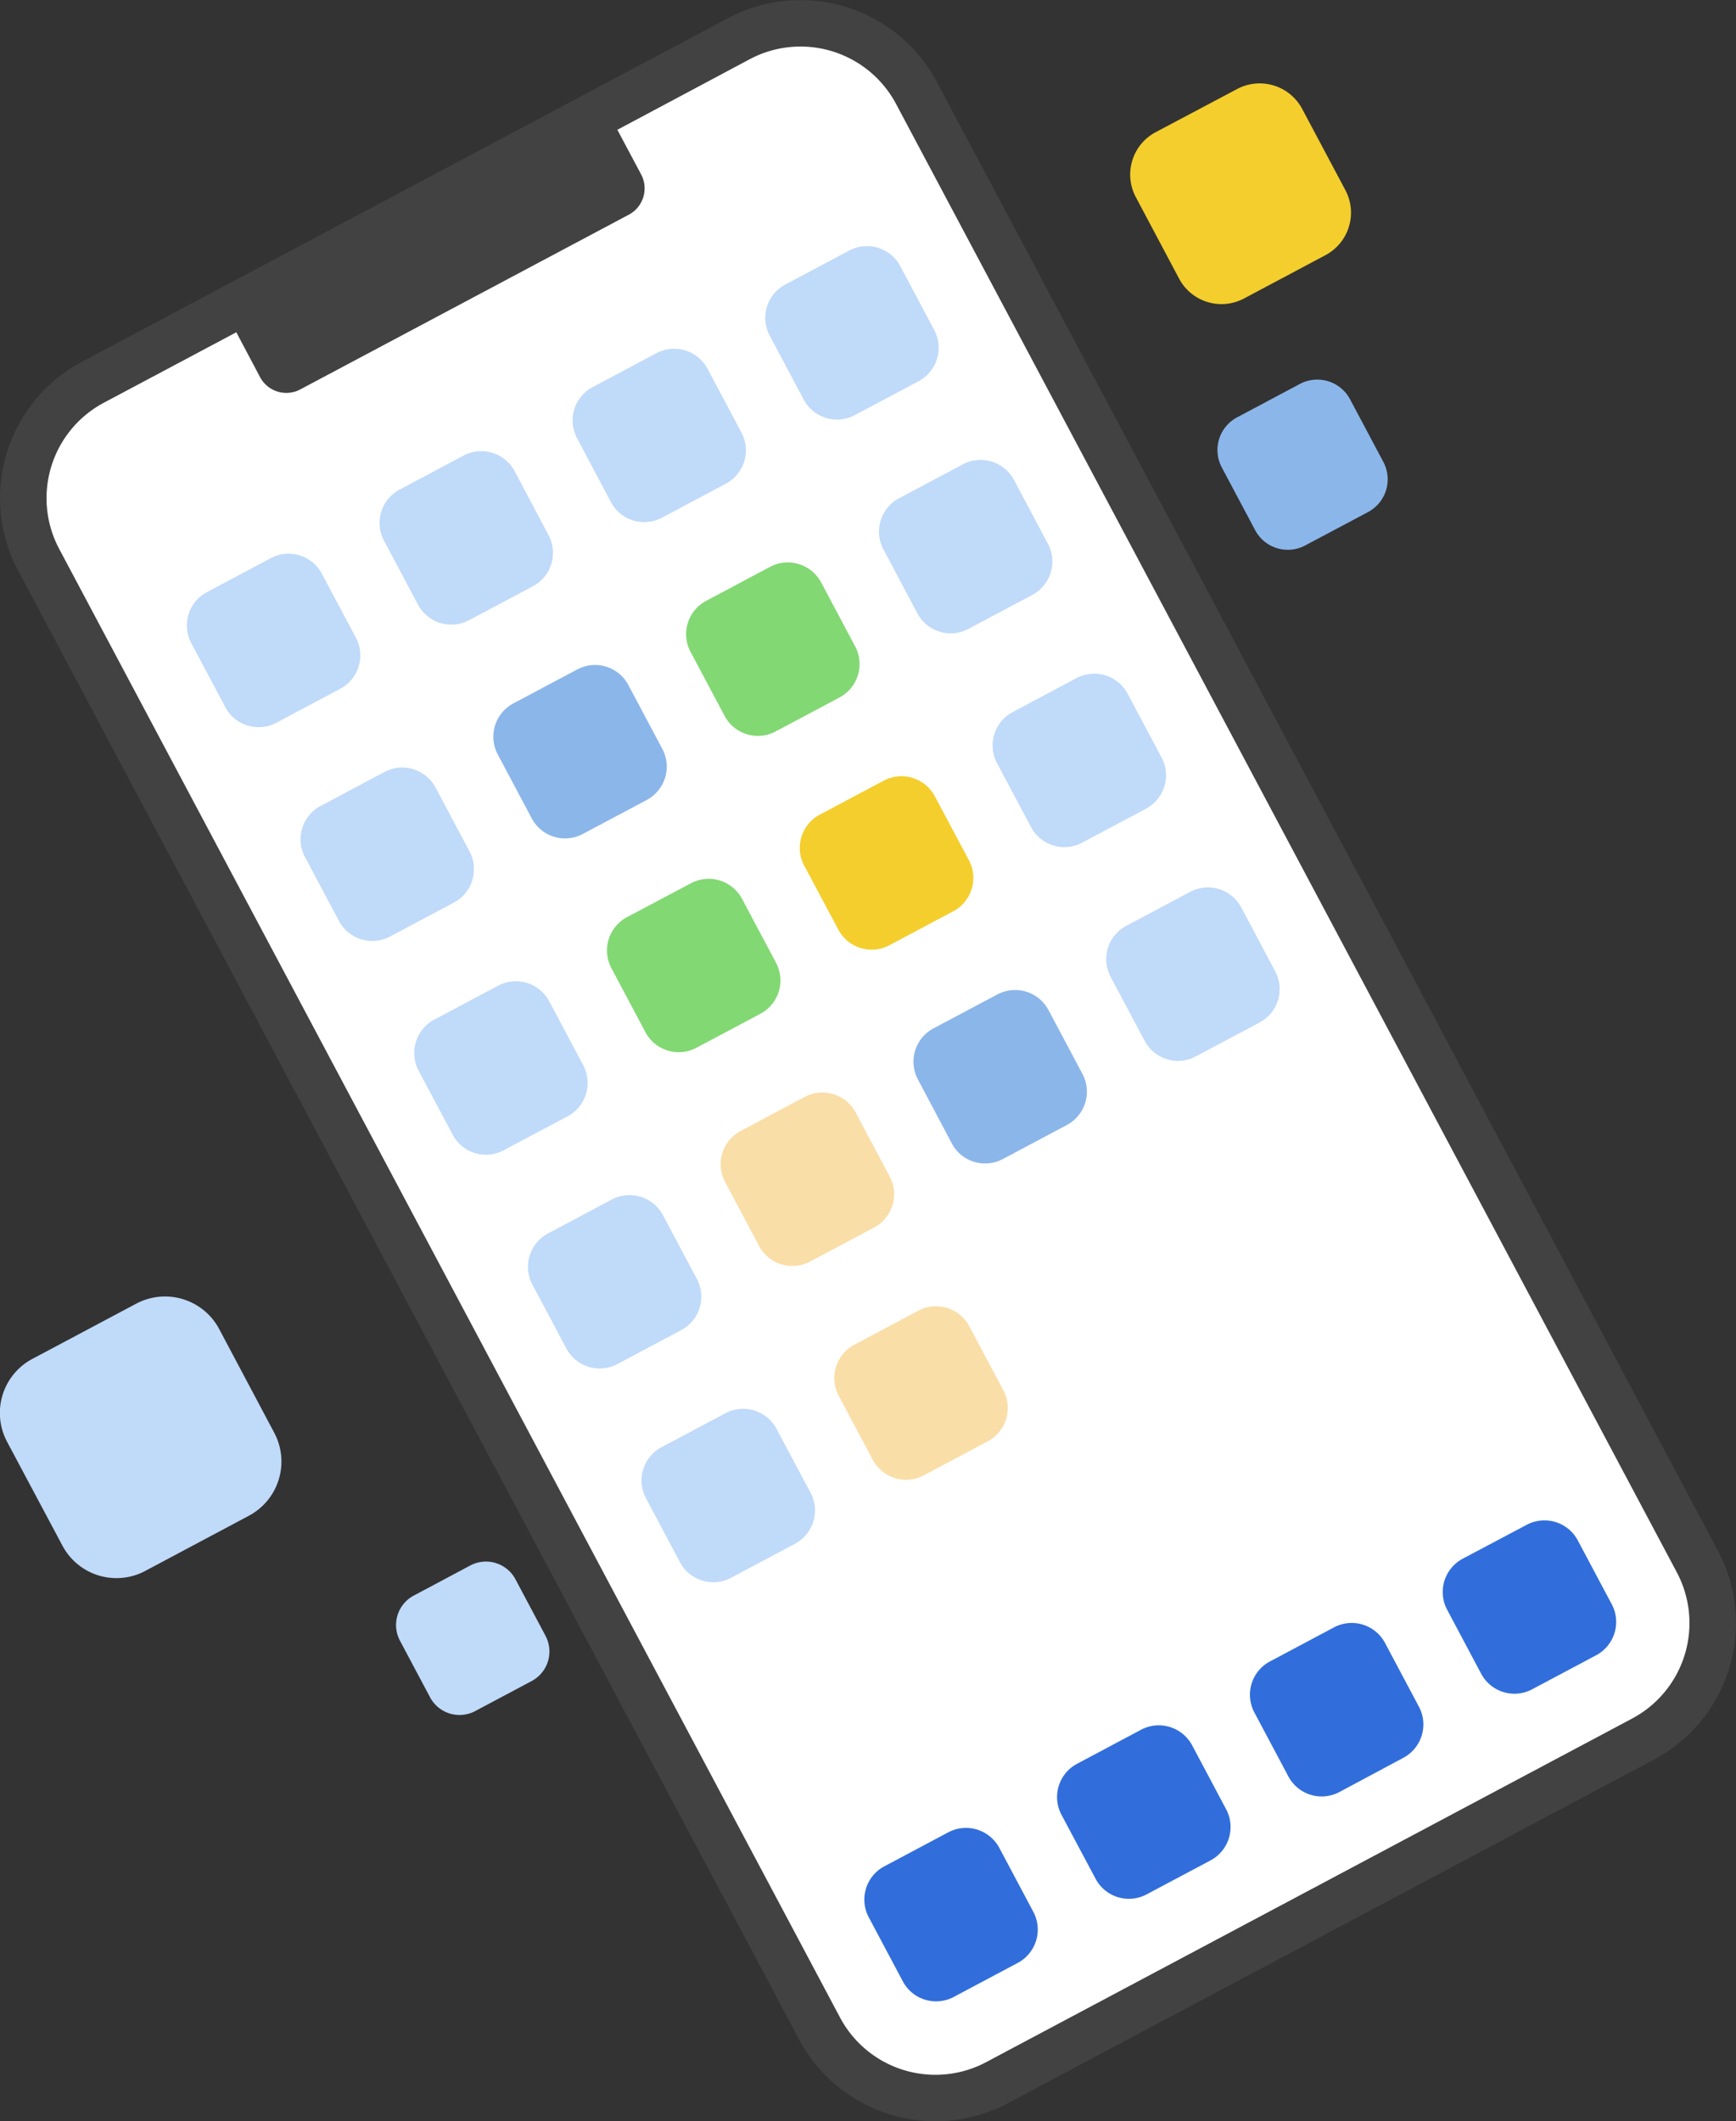
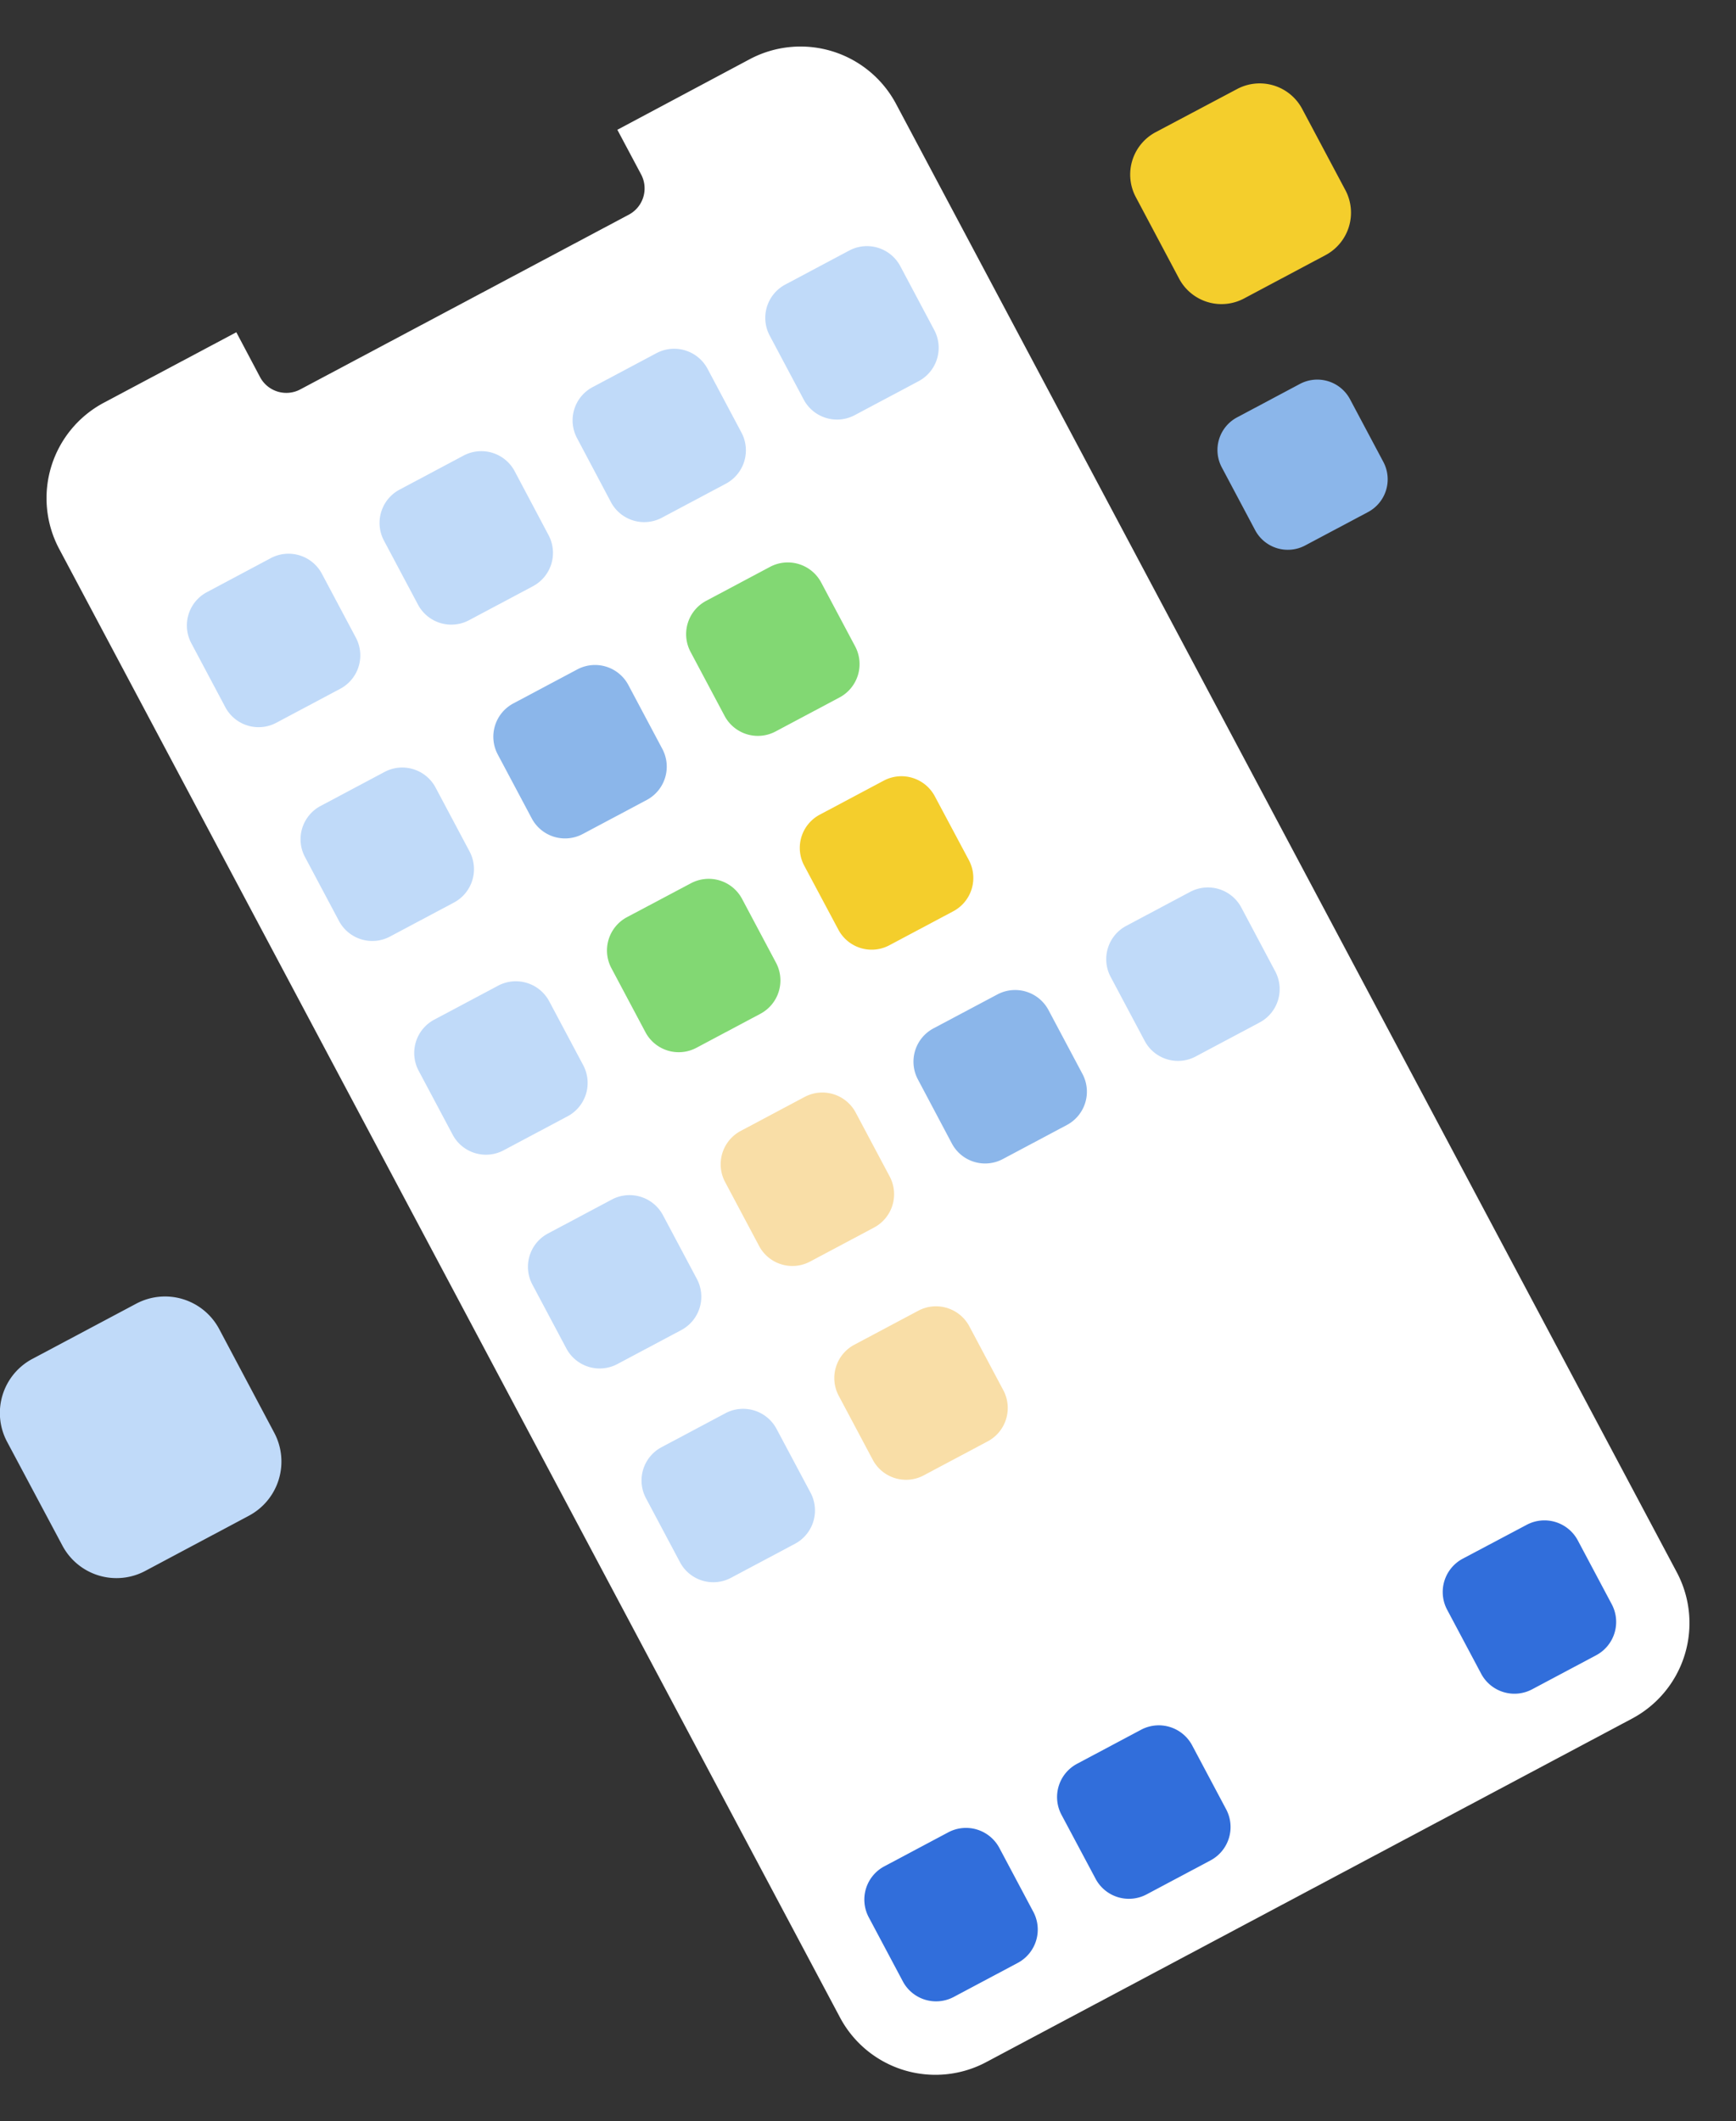
<svg xmlns="http://www.w3.org/2000/svg" viewBox="0 0 487.34 595.43">
  <rect x="0" y="0" width="487.34" height="595.43" fill="#333333" stroke="none" />
  <defs>
    <style>.cls-1{fill:#424242;}.cls-1,.cls-2,.cls-3,.cls-4,.cls-5,.cls-6,.cls-7,.cls-8{fill-rule:evenodd;}.cls-2{fill:#fff;}.cls-3{fill:#c0daf9;}.cls-4{fill:#8bb6ea;}.cls-5{fill:#82d873;}.cls-6{fill:#f4ce2c;}.cls-7{fill:#f9dea7;}.cls-8{fill:#316edb;}</style>
  </defs>
  <title>Asset 5</title>
  <g id="Layer_2" data-name="Layer 2">
    <g id="Layer_1-2" data-name="Layer 1">
-       <path class="cls-1" d="M204.38,5.09,23,101.54A43.34,43.34,0,0,0,5.09,160.17L224.31,572.42a43.35,43.35,0,0,0,58.63,17.92l181.38-96.45a43.37,43.37,0,0,0,17.94-58.64L263,23A43.37,43.37,0,0,0,204.38,5.09ZM470.75,441.37a30.36,30.36,0,0,1-12.56,41L276.82,578.83a30.34,30.34,0,0,1-41-12.53L16.6,154.05a30.35,30.35,0,0,1,12.53-41L66.34,93.26,73,105.84A8.35,8.35,0,0,0,84.3,109.3l92.25-49.06A8.35,8.35,0,0,0,180,49l-6.69-12.57L210.5,16.6a30.38,30.38,0,0,1,41,12.52Z" />
      <path class="cls-2" d="M251.52,29.12,470.75,441.37a30.36,30.36,0,0,1-12.56,41L276.82,578.83a30.34,30.34,0,0,1-41-12.53L16.6,154.05a30.35,30.35,0,0,1,12.53-41L66.34,93.26,73,105.84A8.35,8.35,0,0,0,84.3,109.3l92.25-49.06A8.35,8.35,0,0,0,180,49l-6.69-12.57L210.5,16.6A30.38,30.38,0,0,1,251.52,29.12Z" />
      <path class="cls-3" d="M90.37,161.06,99.91,179a10.6,10.6,0,0,1-4.4,14.33l-17.94,9.54a10.58,10.58,0,0,1-14.32-4.38l-9.54-17.94a10.59,10.59,0,0,1,4.37-14.34L76,156.67A10.61,10.61,0,0,1,90.37,161.06Z" />
      <path class="cls-3" d="M144.49,132.28,154,150.22a10.6,10.6,0,0,1-4.4,14.33l-17.94,9.54a10.59,10.59,0,0,1-14.32-4.38l-9.54-17.94a10.59,10.59,0,0,1,4.37-14.34l17.94-9.54A10.61,10.61,0,0,1,144.49,132.28Z" />
      <path class="cls-3" d="M198.62,103.5l9.54,17.94a10.61,10.61,0,0,1-4.4,14.33l-17.94,9.54a10.58,10.58,0,0,1-14.32-4.38L162,123a10.57,10.57,0,0,1,4.36-14.34l17.94-9.54A10.62,10.62,0,0,1,198.62,103.5Z" />
      <path class="cls-3" d="M252.74,74.72l9.54,17.94a10.61,10.61,0,0,1-4.4,14.33l-17.94,9.54a10.59,10.59,0,0,1-14.32-4.38l-9.54-17.94a10.59,10.59,0,0,1,4.37-14.34l17.94-9.54A10.6,10.6,0,0,1,252.74,74.72Z" />
      <path class="cls-3" d="M122.28,221.06,131.82,239a10.61,10.61,0,0,1-4.4,14.34l-17.94,9.54a10.59,10.59,0,0,1-14.32-4.38l-9.54-17.94A10.59,10.59,0,0,1,90,226.22l17.94-9.54A10.6,10.6,0,0,1,122.28,221.06Z" />
      <path class="cls-4" d="M176.4,192.28l9.54,17.94a10.6,10.6,0,0,1-4.4,14.33l-17.94,9.54a10.58,10.58,0,0,1-14.32-4.37l-9.54-17.94a10.59,10.59,0,0,1,4.37-14.34l17.94-9.54A10.6,10.6,0,0,1,176.4,192.28Z" />
      <path class="cls-5" d="M230.53,163.5l9.54,17.94a10.61,10.61,0,0,1-4.4,14.33l-17.94,9.54a10.58,10.58,0,0,1-14.32-4.37L193.87,183a10.59,10.59,0,0,1,4.36-14.35l17.94-9.54A10.62,10.62,0,0,1,230.53,163.5Z" />
-       <path class="cls-3" d="M284.65,134.72l9.54,17.94a10.6,10.6,0,0,1-4.4,14.33l-17.94,9.54a10.58,10.58,0,0,1-14.32-4.38L248,154.21a10.6,10.6,0,0,1,4.36-14.34l17.94-9.54A10.62,10.62,0,0,1,284.65,134.72Z" />
      <path class="cls-3" d="M154.19,281.07,163.73,299a10.6,10.6,0,0,1-4.4,14.33l-17.94,9.54a10.58,10.58,0,0,1-14.32-4.38l-9.54-17.94a10.6,10.6,0,0,1,4.36-14.34l17.94-9.54A10.62,10.62,0,0,1,154.19,281.07Z" />
      <path class="cls-5" d="M208.31,252.29l9.54,17.94a10.6,10.6,0,0,1-4.4,14.33l-17.94,9.54a10.58,10.58,0,0,1-14.32-4.38l-9.54-17.94A10.59,10.59,0,0,1,176,257.44L194,247.9A10.61,10.61,0,0,1,208.31,252.29Z" />
      <path class="cls-6" d="M262.43,223.51,272,241.45a10.6,10.6,0,0,1-4.39,14.33l-17.94,9.54a10.58,10.58,0,0,1-14.32-4.38L225.78,243a10.57,10.57,0,0,1,4.36-14.34l17.94-9.54A10.61,10.61,0,0,1,262.43,223.51Z" />
-       <path class="cls-3" d="M316.56,194.72l9.54,17.94A10.61,10.61,0,0,1,321.7,227l-17.94,9.54a10.59,10.59,0,0,1-14.32-4.38l-9.54-17.94a10.59,10.59,0,0,1,4.36-14.34l17.94-9.54A10.62,10.62,0,0,1,316.56,194.72Z" />
      <path class="cls-3" d="M186.1,341.07,195.64,359a10.61,10.61,0,0,1-4.4,14.34l-17.94,9.54A10.59,10.59,0,0,1,159,378.51l-9.54-17.94a10.59,10.59,0,0,1,4.36-14.34l17.94-9.54A10.62,10.62,0,0,1,186.1,341.07Z" />
      <path class="cls-7" d="M240.22,312.29l9.54,17.94a10.6,10.6,0,0,1-4.4,14.33l-17.94,9.54a10.58,10.58,0,0,1-14.32-4.37l-9.54-17.94a10.6,10.6,0,0,1,4.37-14.35l17.94-9.54A10.61,10.61,0,0,1,240.22,312.29Z" />
      <path class="cls-4" d="M294.34,283.51l9.54,17.94a10.59,10.59,0,0,1-4.4,14.33l-17.94,9.54A10.57,10.57,0,0,1,267.23,321L257.69,303a10.59,10.59,0,0,1,4.36-14.35L280,279.12A10.61,10.61,0,0,1,294.34,283.51Z" />
      <path class="cls-3" d="M348.47,254.73,358,272.67a10.6,10.6,0,0,1-4.4,14.33l-17.94,9.54a10.58,10.58,0,0,1-14.32-4.38l-9.54-17.94a10.59,10.59,0,0,1,4.36-14.34l17.94-9.54A10.62,10.62,0,0,1,348.47,254.73Z" />
      <path class="cls-3" d="M218,401.08,227.55,419a10.6,10.6,0,0,1-4.4,14.33l-17.94,9.54a10.58,10.58,0,0,1-14.32-4.38l-9.54-17.94a10.58,10.58,0,0,1,4.36-14.34l17.94-9.54A10.62,10.62,0,0,1,218,401.08Z" />
      <path class="cls-7" d="M272.13,372.3l9.54,17.94a10.61,10.61,0,0,1-4.4,14.33l-17.94,9.54A10.58,10.58,0,0,1,245,409.73l-9.54-17.94a10.59,10.59,0,0,1,4.37-14.34l17.94-9.54A10.61,10.61,0,0,1,272.13,372.3Z" />
      <path class="cls-8" d="M280.55,518.7l9.54,17.94a10.6,10.6,0,0,1-4.4,14.33l-17.94,9.54a10.57,10.57,0,0,1-14.31-4.38l-9.54-17.94a10.57,10.57,0,0,1,4.36-14.34l17.94-9.54A10.61,10.61,0,0,1,280.55,518.7Z" />
      <path class="cls-8" d="M334.68,489.92l9.54,17.94a10.61,10.61,0,0,1-4.4,14.33l-17.94,9.54a10.59,10.59,0,0,1-14.32-4.38L298,509.41a10.58,10.58,0,0,1,4.36-14.34l17.94-9.54A10.61,10.61,0,0,1,334.68,489.92Z" />
-       <path class="cls-8" d="M388.8,461.13l9.54,17.94a10.6,10.6,0,0,1-4.4,14.33L376,503a10.59,10.59,0,0,1-14.32-4.38l-9.54-17.94a10.59,10.59,0,0,1,4.37-14.34l17.94-9.54A10.6,10.6,0,0,1,388.8,461.13Z" />
      <path class="cls-8" d="M442.92,432.35l9.54,17.94a10.59,10.59,0,0,1-4.4,14.33l-17.94,9.54a10.58,10.58,0,0,1-14.32-4.37l-9.54-17.94a10.6,10.6,0,0,1,4.37-14.35L428.57,428A10.61,10.61,0,0,1,442.92,432.35Z" />
-       <path class="cls-3" d="M144.71,443.3l8.44,15.87a9.38,9.38,0,0,1-3.89,12.67l-15.87,8.44a9.37,9.37,0,0,1-12.66-3.87l-8.44-15.87a9.36,9.36,0,0,1,3.86-12.68L132,439.42A9.38,9.38,0,0,1,144.71,443.3Z" />
      <path class="cls-3" d="M61.54,373.06,77,402.18a17.22,17.22,0,0,1-7.14,23.27L40.77,440.94a17.18,17.18,0,0,1-23.25-7.11L2,404.71a17.19,17.19,0,0,1,7.09-23.29l29.12-15.48A17.22,17.22,0,0,1,61.54,373.06Z" />
      <path class="cls-4" d="M379,112.09l9.36,17.6A10.41,10.41,0,0,1,384,143.75l-17.6,9.35a10.38,10.38,0,0,1-14.05-4.29L343,131.21a10.38,10.38,0,0,1,4.28-14.06l17.59-9.36A10.41,10.41,0,0,1,379,112.09Z" />
      <path class="cls-6" d="M365.54,30.54l12.15,22.84a13.5,13.5,0,0,1-5.6,18.24L349.25,83.77A13.48,13.48,0,0,1,331,78.2L318.87,55.36a13.47,13.47,0,0,1,5.56-18.26L347.27,25A13.51,13.51,0,0,1,365.54,30.54Z" />
    </g>
  </g>
</svg>